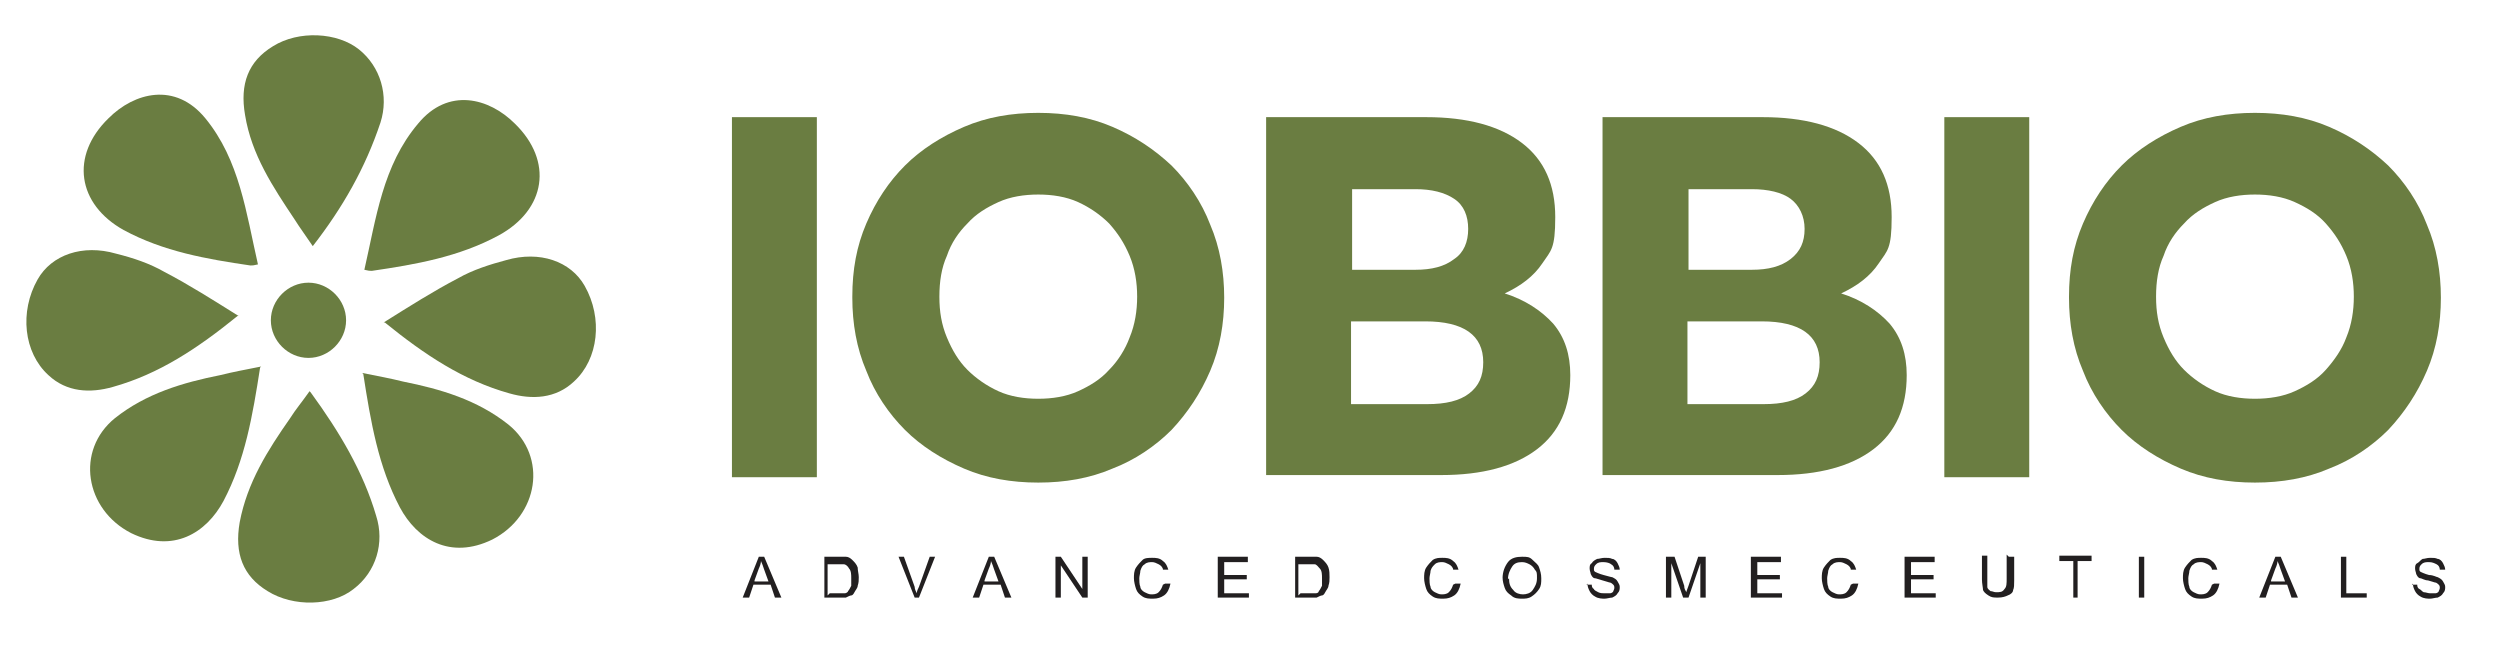
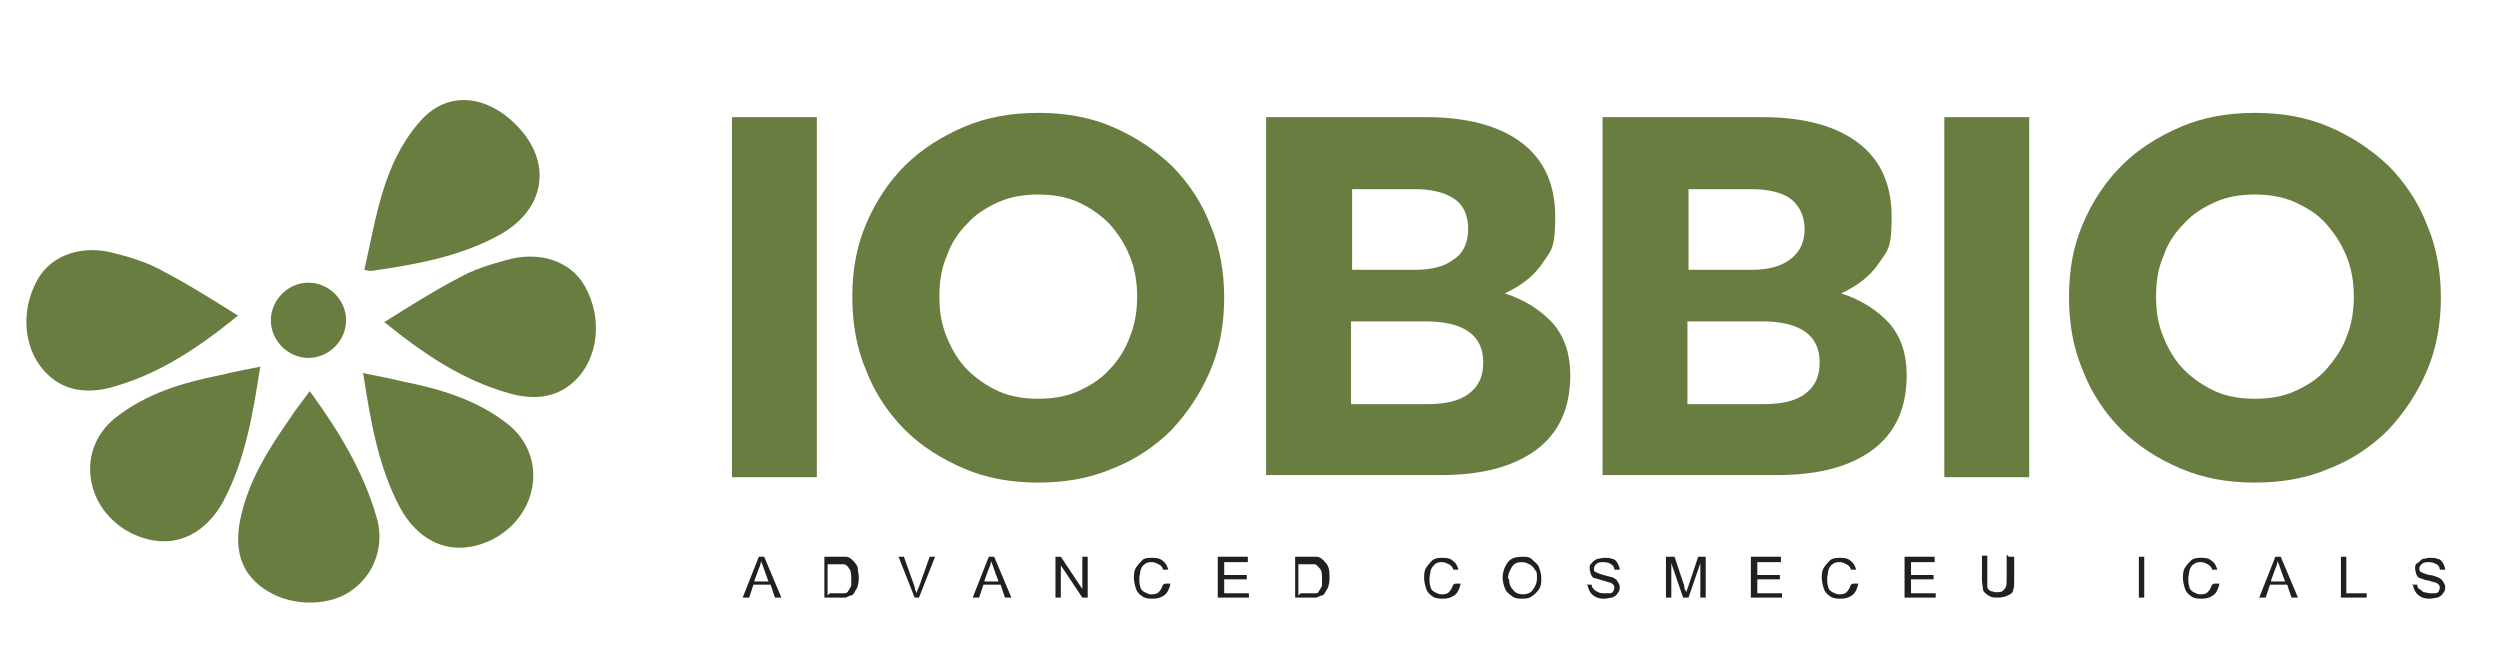
<svg xmlns="http://www.w3.org/2000/svg" id="Layer_1" data-name="Layer 1" version="1.1" viewBox="0 0 232.6 60">
  <defs>
    <style> .cls-1 { fill: #221f20; } .cls-1, .cls-2 { stroke-width: 0px; } .cls-3 { isolation: isolate; } .cls-2 { fill: #6a7d41; } </style>
  </defs>
  <path class="cls-2" d="M33.7,34.7c1.5.3,2.6.5,3.8.8,3.5.7,6.9,1.7,9.8,4,3.7,3,2.8,8.5-1.5,10.7-3.9,1.9-7,0-8.6-3-2-3.8-2.7-7.9-3.4-12.4" />
  <path class="cls-2" d="M33.9,25.1c1.1-4.8,1.7-9.7,5-13.6,2.8-3.4,6.6-2.4,9,0,3.6,3.5,2.9,8-1.5,10.4-3.7,2-7.7,2.7-11.8,3.3-.2,0-.3,0-.7-.1" />
  <path class="cls-2" d="M28.9,36.5c2.7,3.7,4.9,7.4,6.1,11.5.8,2.5,0,5.2-2.1,6.8-2,1.6-5.6,1.7-8,.2-2.3-1.4-3.1-3.5-2.6-6.4.7-3.7,2.6-6.7,4.7-9.7.5-.8,1.1-1.5,1.8-2.5" />
  <path class="cls-2" d="M35.7,30c2.4-1.5,4.6-2.9,6.9-4.1,1.4-.8,3-1.3,4.5-1.7,3.1-.9,6,.1,7.3,2.4,1.7,3,1.3,6.8-1,8.9-1.7,1.6-3.9,1.7-6,1.1-4.3-1.2-7.9-3.6-11.6-6.6" />
  <path class="cls-2" d="M24.3,34.1c-1.5.3-2.6.5-3.8.8-3.5.7-6.9,1.7-9.8,4-3.7,3-2.8,8.5,1.5,10.7,3.9,1.9,7,0,8.6-3,2-3.8,2.7-7.9,3.4-12.4" />
-   <path class="cls-2" d="M24,24.6c-1.1-4.8-1.7-9.7-4.9-13.6-2.8-3.4-6.6-2.4-9,0-3.6,3.5-2.9,8,1.4,10.4,3.7,2,7.7,2.7,11.8,3.3.2,0,.3,0,.7-.1" />
-   <path class="cls-2" d="M29.1,22.9c2.8-3.6,4.9-7.3,6.3-11.5.8-2.5,0-5.2-2-6.8-2-1.6-5.6-1.8-8-.3-2.3,1.4-3.1,3.5-2.6,6.4.6,3.7,2.6,6.7,4.6,9.7.5.8,1.1,1.6,1.7,2.5" />
  <path class="cls-2" d="M22.2,29.4c-2.4-1.5-4.6-2.9-6.9-4.1-1.4-.8-2.9-1.3-4.5-1.7-3.1-.9-6,.1-7.3,2.4-1.7,3-1.3,6.8,1,8.9,1.7,1.6,3.9,1.7,6,1.1,4.3-1.2,7.9-3.6,11.6-6.6" />
  <path class="cls-2" d="M32.2,29.8c0,1.9-1.6,3.5-3.5,3.5s-3.5-1.6-3.5-3.5,1.6-3.5,3.5-3.5,3.5,1.6,3.5,3.5" />
  <path class="cls-2" d="M68.1,10.9h7.9v33.5h-7.9V10.9Z" />
  <path class="cls-2" d="M79.3,27.6c0-2.5.4-4.7,1.3-6.8.9-2.1,2.1-3.9,3.6-5.4s3.4-2.7,5.5-3.6c2.1-.9,4.4-1.3,6.9-1.3s4.8.4,6.9,1.3c2.1.9,3.9,2.1,5.5,3.6,1.5,1.5,2.8,3.4,3.6,5.5.9,2.1,1.3,4.4,1.3,6.8s-.4,4.7-1.3,6.8c-.9,2.1-2.1,3.9-3.6,5.5-1.5,1.5-3.4,2.8-5.5,3.6-2.1.9-4.4,1.3-6.9,1.3s-4.8-.4-6.9-1.3c-2.1-.9-4-2.1-5.5-3.6-1.5-1.5-2.8-3.4-3.6-5.5-.9-2.1-1.3-4.4-1.3-6.8ZM87.4,27.6c0,1.4.2,2.6.7,3.8.5,1.2,1.1,2.2,1.9,3,.8.8,1.8,1.5,2.9,2,1.1.5,2.4.7,3.7.7s2.6-.2,3.7-.7c1.1-.5,2.1-1.1,2.9-2,.8-.8,1.5-1.9,1.9-3,.5-1.2.7-2.5.7-3.8s-.2-2.6-.7-3.8c-.5-1.2-1.1-2.1-1.9-3-.8-.8-1.8-1.5-2.9-2-1.1-.5-2.4-.7-3.7-.7s-2.6.2-3.7.7c-1.1.5-2.1,1.1-2.9,2-.8.8-1.5,1.8-1.9,3-.5,1.1-.7,2.4-.7,3.8Z" />
  <g class="cls-3">
    <path class="cls-2" d="M132.7,10.9c3.8,0,6.8.8,8.9,2.4,2.1,1.6,3.1,3.9,3.1,6.9s-.4,3.1-1.2,4.3c-.8,1.2-2,2.1-3.5,2.8,1.9.6,3.4,1.6,4.5,2.8,1.1,1.3,1.6,2.9,1.6,4.8,0,3-1,5.3-3.1,6.9-2.1,1.6-5.1,2.4-8.9,2.4h-16.3V10.9h14.9ZM131.7,25.1c1.5,0,2.7-.3,3.6-1,.9-.6,1.3-1.6,1.3-2.8s-.4-2.2-1.3-2.8c-.9-.6-2.1-.9-3.6-.9h-5.9v7.5h5.9ZM132.8,37.6c1.7,0,3-.3,3.9-1,.9-.7,1.3-1.6,1.3-2.9,0-2.5-1.8-3.8-5.4-3.8h-6.9v7.7h7.1Z" />
  </g>
  <path class="cls-2" d="M164,10.9c3.8,0,6.8.8,8.9,2.4,2.1,1.6,3.1,3.9,3.1,6.9s-.4,3.1-1.2,4.3c-.8,1.2-2,2.1-3.5,2.8,1.9.6,3.4,1.6,4.5,2.8,1.1,1.3,1.6,2.9,1.6,4.8,0,3-1,5.3-3.1,6.9-2.1,1.6-5.1,2.4-8.9,2.4h-16.3V10.9h14.9ZM163,25.1c1.5,0,2.7-.3,3.6-1s1.3-1.6,1.3-2.8-.5-2.2-1.3-2.8-2.1-.9-3.6-.9h-5.9v7.5h5.9ZM164.1,37.6c1.7,0,3-.3,3.9-1,.9-.7,1.3-1.6,1.3-2.9,0-2.5-1.8-3.8-5.4-3.8h-6.9v7.7h7.1Z" />
  <path class="cls-2" d="M180.9,10.9h7.9v33.5h-7.9V10.9Z" />
  <g class="cls-3">
    <path class="cls-2" d="M192.5,27.6c0-2.5.4-4.7,1.3-6.8.9-2.1,2.1-3.9,3.6-5.4,1.5-1.5,3.4-2.7,5.5-3.6,2.1-.9,4.4-1.3,6.9-1.3s4.8.4,6.9,1.3c2.1.9,3.9,2.1,5.5,3.6,1.5,1.5,2.8,3.4,3.6,5.5.9,2.1,1.3,4.4,1.3,6.8s-.4,4.7-1.3,6.8c-.9,2.1-2.1,3.9-3.6,5.5-1.5,1.5-3.4,2.8-5.5,3.6-2.1.9-4.4,1.3-6.9,1.3s-4.8-.4-6.9-1.3c-2.1-.9-4-2.1-5.5-3.6-1.5-1.5-2.8-3.4-3.6-5.5-.9-2.1-1.3-4.4-1.3-6.8ZM200.6,27.6c0,1.4.2,2.6.7,3.8.5,1.2,1.1,2.2,1.9,3,.8.8,1.8,1.5,2.9,2,1.1.5,2.4.7,3.7.7s2.6-.2,3.7-.7c1.1-.5,2.1-1.1,2.9-2s1.5-1.9,1.9-3c.5-1.2.7-2.5.7-3.8s-.2-2.6-.7-3.8c-.5-1.2-1.1-2.1-1.9-3s-1.8-1.5-2.9-2c-1.1-.5-2.4-.7-3.7-.7s-2.6.2-3.7.7-2.1,1.1-2.9,2c-.8.8-1.5,1.8-1.9,3-.5,1.1-.7,2.4-.7,3.8Z" />
  </g>
  <g class="cls-3">
    <path class="cls-1" d="M69.1,55.6l1.5-3.8h.5l1.6,3.8h-.6l-.4-1.2h-1.6l-.4,1.2h-.5ZM70.2,54.1h1.3l-.4-1.1c-.1-.3-.2-.6-.3-.8,0,.2-.1.5-.2.7l-.4,1.1Z" />
  </g>
  <g class="cls-3">
    <path class="cls-1" d="M76.7,55.6v-3.8h1.3c.3,0,.5,0,.7,0,.2,0,.4.1.6.3.2.2.4.4.5.7,0,.3.1.6.1.9s0,.5-.1.8c0,.2-.2.4-.3.6s-.2.3-.3.3-.3.1-.5.2c-.2,0-.4,0-.6,0h-1.4ZM77.2,55.2h.8c.3,0,.4,0,.6,0,.1,0,.3-.1.3-.2.1-.1.2-.3.3-.5,0-.2,0-.4,0-.7s0-.7-.2-.9c-.1-.2-.3-.4-.5-.4-.1,0-.4,0-.7,0h-.8v2.9Z" />
  </g>
  <g class="cls-3">
    <path class="cls-1" d="M85.1,55.6l-1.5-3.8h.5l1,2.8c0,.2.1.4.2.6,0-.2.1-.4.2-.6l1-2.8h.5l-1.5,3.8h-.5Z" />
  </g>
  <g class="cls-3">
    <path class="cls-1" d="M90.5,55.6l1.5-3.8h.5l1.6,3.8h-.6l-.4-1.2h-1.6l-.4,1.2h-.5ZM91.6,54.1h1.3l-.4-1.1c-.1-.3-.2-.6-.3-.8,0,.2-.1.5-.2.7l-.4,1.1Z" />
  </g>
  <g class="cls-3">
    <path class="cls-1" d="M98.2,55.6v-3.8h.5l2,3v-3h.5v3.8h-.5l-2-3v3h-.5Z" />
    <path class="cls-1" d="M108.4,54.3h.5c-.1.5-.3.9-.6,1.1-.3.2-.6.3-1,.3s-.7,0-1-.2c-.3-.2-.5-.4-.6-.7-.1-.3-.2-.7-.2-1s0-.7.2-1c.2-.3.4-.5.6-.7s.6-.2.9-.2.7,0,1,.3c.3.2.4.5.5.8h-.5c0-.2-.2-.4-.4-.5-.2-.1-.4-.2-.6-.2s-.5,0-.7.2c-.2.1-.3.3-.4.6,0,.2-.1.5-.1.7s0,.6.1.8c0,.2.2.4.4.5.2.1.4.2.6.2s.5,0,.7-.2.3-.4.4-.7Z" />
  </g>
  <g class="cls-3">
    <path class="cls-1" d="M113.3,55.6v-3.8h2.8v.5h-2.2v1.2h2.1v.4h-2.1v1.3h2.3v.4h-2.8Z" />
    <path class="cls-1" d="M120.5,55.6v-3.8h1.3c.3,0,.5,0,.7,0,.2,0,.4.1.6.3.2.2.4.4.5.7s.1.6.1.9,0,.5-.1.8c0,.2-.2.4-.3.6s-.2.3-.3.3c-.1,0-.3.1-.5.2-.2,0-.4,0-.6,0h-1.4ZM121,55.2h.8c.3,0,.4,0,.6,0s.3-.1.3-.2c.1-.1.2-.3.3-.5,0-.2,0-.4,0-.7s0-.7-.2-.9-.3-.4-.5-.4c-.1,0-.4,0-.7,0h-.8v2.9Z" />
  </g>
  <g class="cls-3">
    <path class="cls-1" d="M135.4,54.3h.5c-.1.5-.3.9-.6,1.1-.3.2-.6.3-1,.3s-.7,0-1-.2-.5-.4-.6-.7c-.1-.3-.2-.7-.2-1s0-.7.2-1c.2-.3.4-.5.6-.7.3-.2.6-.2.9-.2s.7,0,1,.3c.3.2.4.5.5.8h-.5c0-.2-.2-.4-.4-.5-.2-.1-.4-.2-.6-.2s-.5,0-.7.2-.3.3-.4.6c0,.2-.1.5-.1.7s0,.6.1.8c0,.2.2.4.4.5.2.1.4.2.6.2s.5,0,.7-.2c.2-.2.3-.4.4-.7Z" />
  </g>
  <g class="cls-3">
    <path class="cls-1" d="M139.8,53.8c0-.6.2-1.1.5-1.5.3-.4.8-.5,1.3-.5s.7,0,1,.3.5.4.6.7.2.6.2,1,0,.7-.2,1-.4.5-.7.7c-.3.2-.6.2-.9.2s-.7,0-1-.3c-.3-.2-.5-.4-.6-.7-.1-.3-.2-.6-.2-1ZM140.4,53.8c0,.5.1.8.4,1.1.2.3.6.4.9.4s.7-.1.9-.4.4-.6.4-1.1,0-.6-.2-.8c-.1-.2-.3-.4-.5-.5-.2-.1-.4-.2-.7-.2-.4,0-.7.1-.9.4s-.4.7-.4,1.2Z" />
    <path class="cls-1" d="M147.6,54.4h.5c0,.1,0,.3.2.4,0,.1.2.2.4.3s.4.1.6.1.4,0,.5,0c.1,0,.3-.1.3-.2,0,0,.1-.2.1-.3s0-.2-.1-.3c0,0-.2-.2-.3-.2-.1,0-.3-.1-.7-.2s-.6-.2-.7-.2c-.2,0-.3-.2-.4-.4,0-.1-.1-.3-.1-.5s0-.4.2-.5c.1-.2.3-.3.5-.4.2,0,.4-.1.7-.1s.5,0,.7.1c.2,0,.4.2.5.4.1.2.2.4.2.6h-.5c0-.2-.1-.4-.3-.5-.1-.1-.4-.2-.7-.2s-.5,0-.7.2c-.1.1-.2.2-.2.4s0,.2.1.3c0,0,.4.2.8.3s.7.2.8.2c.2.1.4.2.5.4.1.2.2.3.2.5s0,.4-.2.6c-.1.2-.3.3-.5.4-.2,0-.5.1-.7.1s-.6,0-.9-.2c-.2-.1-.4-.3-.5-.5s-.2-.4-.2-.7Z" />
    <path class="cls-1" d="M155,55.6v-3.8h.8l.9,2.7c0,.3.1.4.2.6,0-.1.1-.3.2-.6l.9-2.7h.7v3.8h-.5v-3.2l-1.1,3.2h-.5l-1.1-3.2v3.2h-.5Z" />
  </g>
  <g class="cls-3">
    <path class="cls-1" d="M162.9,55.6v-3.8h2.8v.5h-2.2v1.2h2.1v.4h-2.1v1.3h2.3v.4h-2.8Z" />
  </g>
  <g class="cls-3">
    <path class="cls-1" d="M172.4,54.3h.5c-.1.5-.3.9-.6,1.1-.3.2-.6.3-1,.3s-.7,0-1-.2c-.3-.2-.5-.4-.6-.7-.1-.3-.2-.7-.2-1s0-.7.2-1c.2-.3.4-.5.6-.7.3-.2.6-.2.9-.2s.7,0,1,.3c.3.2.4.5.5.8h-.5c0-.2-.2-.4-.4-.5-.2-.1-.4-.2-.6-.2s-.5,0-.7.2c-.2.1-.3.3-.4.6,0,.2-.1.5-.1.7s0,.6.1.8c0,.2.2.4.4.5.2.1.4.2.6.2s.5,0,.7-.2c.2-.2.3-.4.4-.7Z" />
    <path class="cls-1" d="M177.2,55.6v-3.8h2.8v.5h-2.2v1.2h2.1v.4h-2.1v1.3h2.3v.4h-2.8Z" />
    <path class="cls-1" d="M186.9,51.8h.5v2.2c0,.4,0,.7-.1.9,0,.2-.2.4-.5.5-.2.1-.5.2-.9.2s-.6,0-.9-.2-.4-.3-.5-.5c0-.2-.1-.6-.1-1v-2.2h.5v2.2c0,.3,0,.6,0,.7,0,.2.2.3.3.4.2,0,.3.1.5.1.4,0,.6,0,.8-.3.2-.2.2-.5.2-1v-2.2Z" />
-     <path class="cls-1" d="M192.9,55.6v-3.4h-1.3v-.5h3v.5h-1.3v3.4h-.5Z" />
    <path class="cls-1" d="M199,55.6v-3.8h.5v3.8h-.5Z" />
  </g>
  <g class="cls-3">
    <path class="cls-1" d="M206,54.3h.5c-.1.5-.3.9-.6,1.1-.3.2-.6.3-1,.3s-.7,0-1-.2c-.3-.2-.5-.4-.6-.7-.1-.3-.2-.7-.2-1s0-.7.2-1c.2-.3.4-.5.6-.7.3-.2.6-.2.9-.2s.7,0,1,.3c.3.2.4.5.5.8h-.5c0-.2-.2-.4-.4-.5-.2-.1-.4-.2-.6-.2s-.5,0-.7.2c-.2.1-.3.3-.4.6,0,.2-.1.5-.1.7s0,.6.1.8c0,.2.2.4.4.5.2.1.4.2.6.2s.5,0,.7-.2c.2-.2.3-.4.4-.7Z" />
  </g>
  <g class="cls-3">
    <path class="cls-1" d="M210.2,55.6l1.5-3.8h.5l1.6,3.8h-.6l-.4-1.2h-1.6l-.4,1.2h-.5ZM211.3,54.1h1.3l-.4-1.1c-.1-.3-.2-.6-.3-.8,0,.2-.1.5-.2.7l-.4,1.1Z" />
    <path class="cls-1" d="M217.8,55.6v-3.8h.5v3.4h1.9v.4h-2.4Z" />
  </g>
  <g class="cls-3">
    <path class="cls-1" d="M224.4,54.4h.5c0,.1,0,.3.2.4s.2.2.4.3c.2,0,.4.1.6.1s.4,0,.5,0c.1,0,.3-.1.3-.2,0,0,.1-.2.1-.3s0-.2-.1-.3c0,0-.2-.2-.3-.2-.1,0-.3-.1-.7-.2-.3,0-.6-.2-.7-.2-.2,0-.3-.2-.4-.4,0-.1-.1-.3-.1-.5s0-.4.2-.5.3-.3.5-.4c.2,0,.4-.1.7-.1s.5,0,.7.1c.2,0,.4.2.5.4.1.2.2.4.2.6h-.5c0-.2-.1-.4-.3-.5-.2-.1-.4-.2-.7-.2s-.5,0-.7.2c-.1.1-.2.2-.2.4s0,.2.1.3c0,0,.4.2.8.3.4,0,.7.2.8.2.2.1.4.2.5.4.1.2.2.3.2.5s0,.4-.2.6c-.1.2-.3.3-.5.4-.2,0-.5.1-.7.1s-.6,0-.9-.2c-.2-.1-.4-.3-.5-.5-.1-.2-.2-.4-.2-.7Z" />
  </g>
</svg>